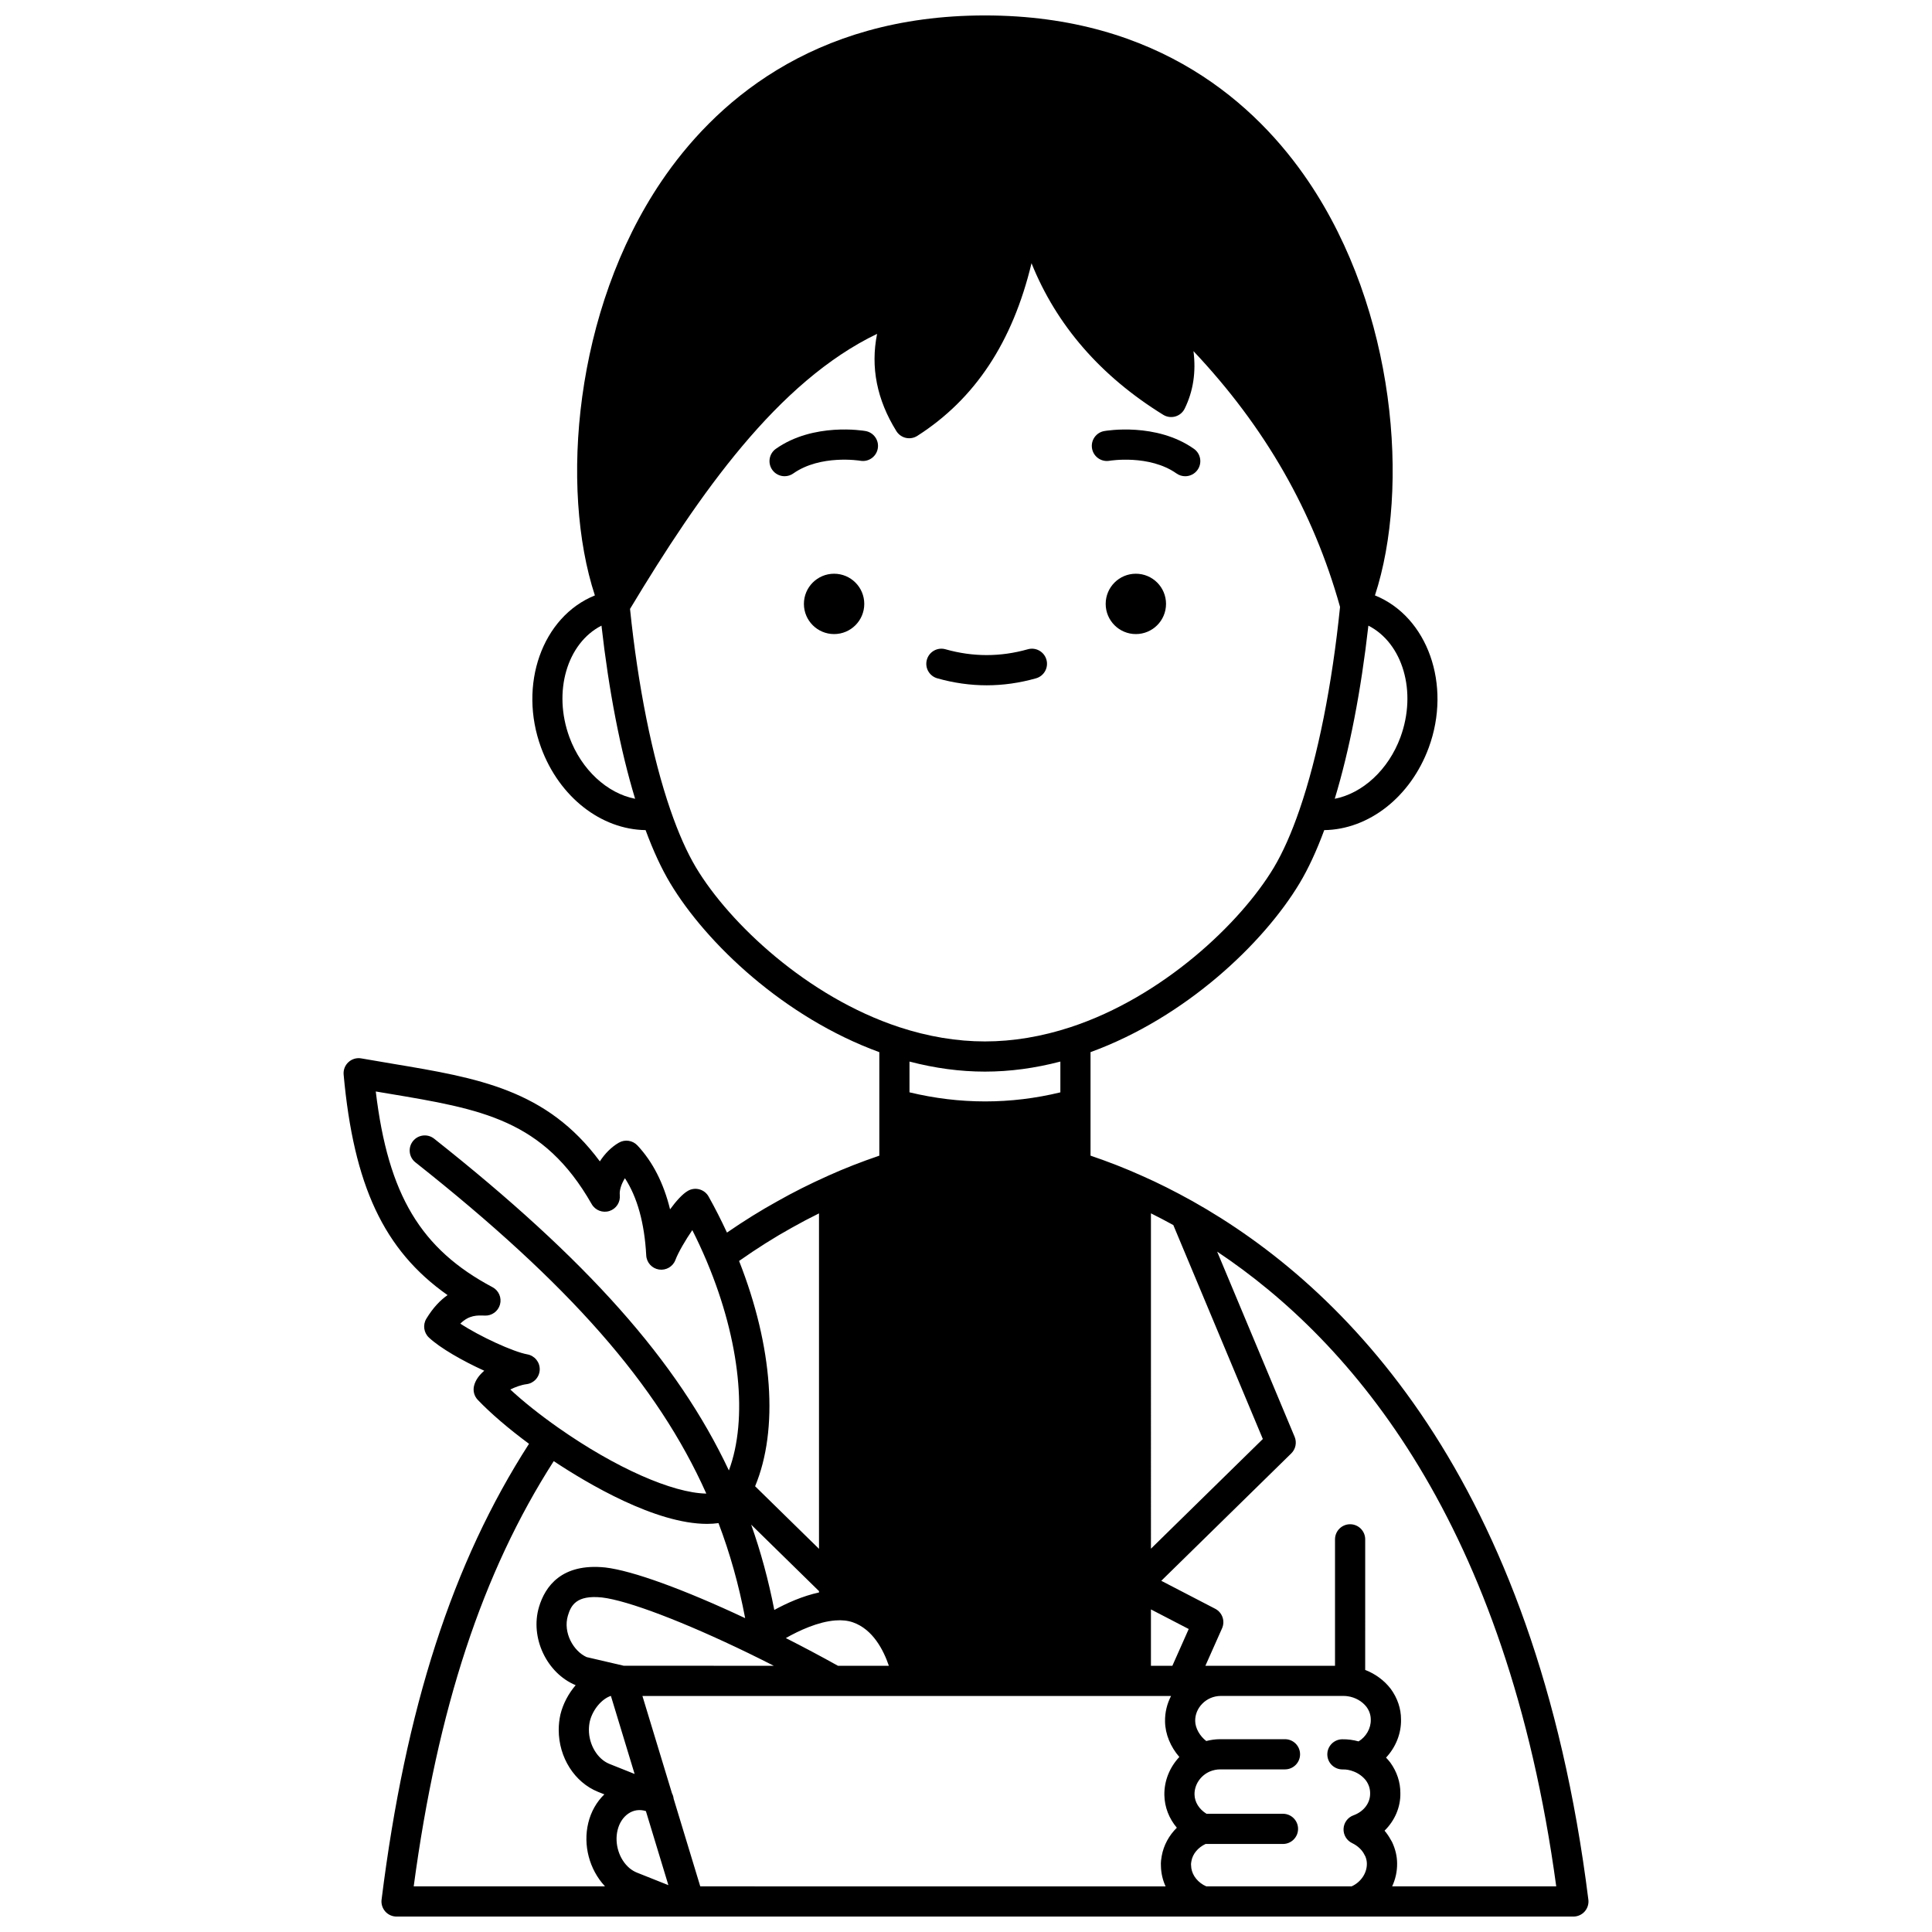
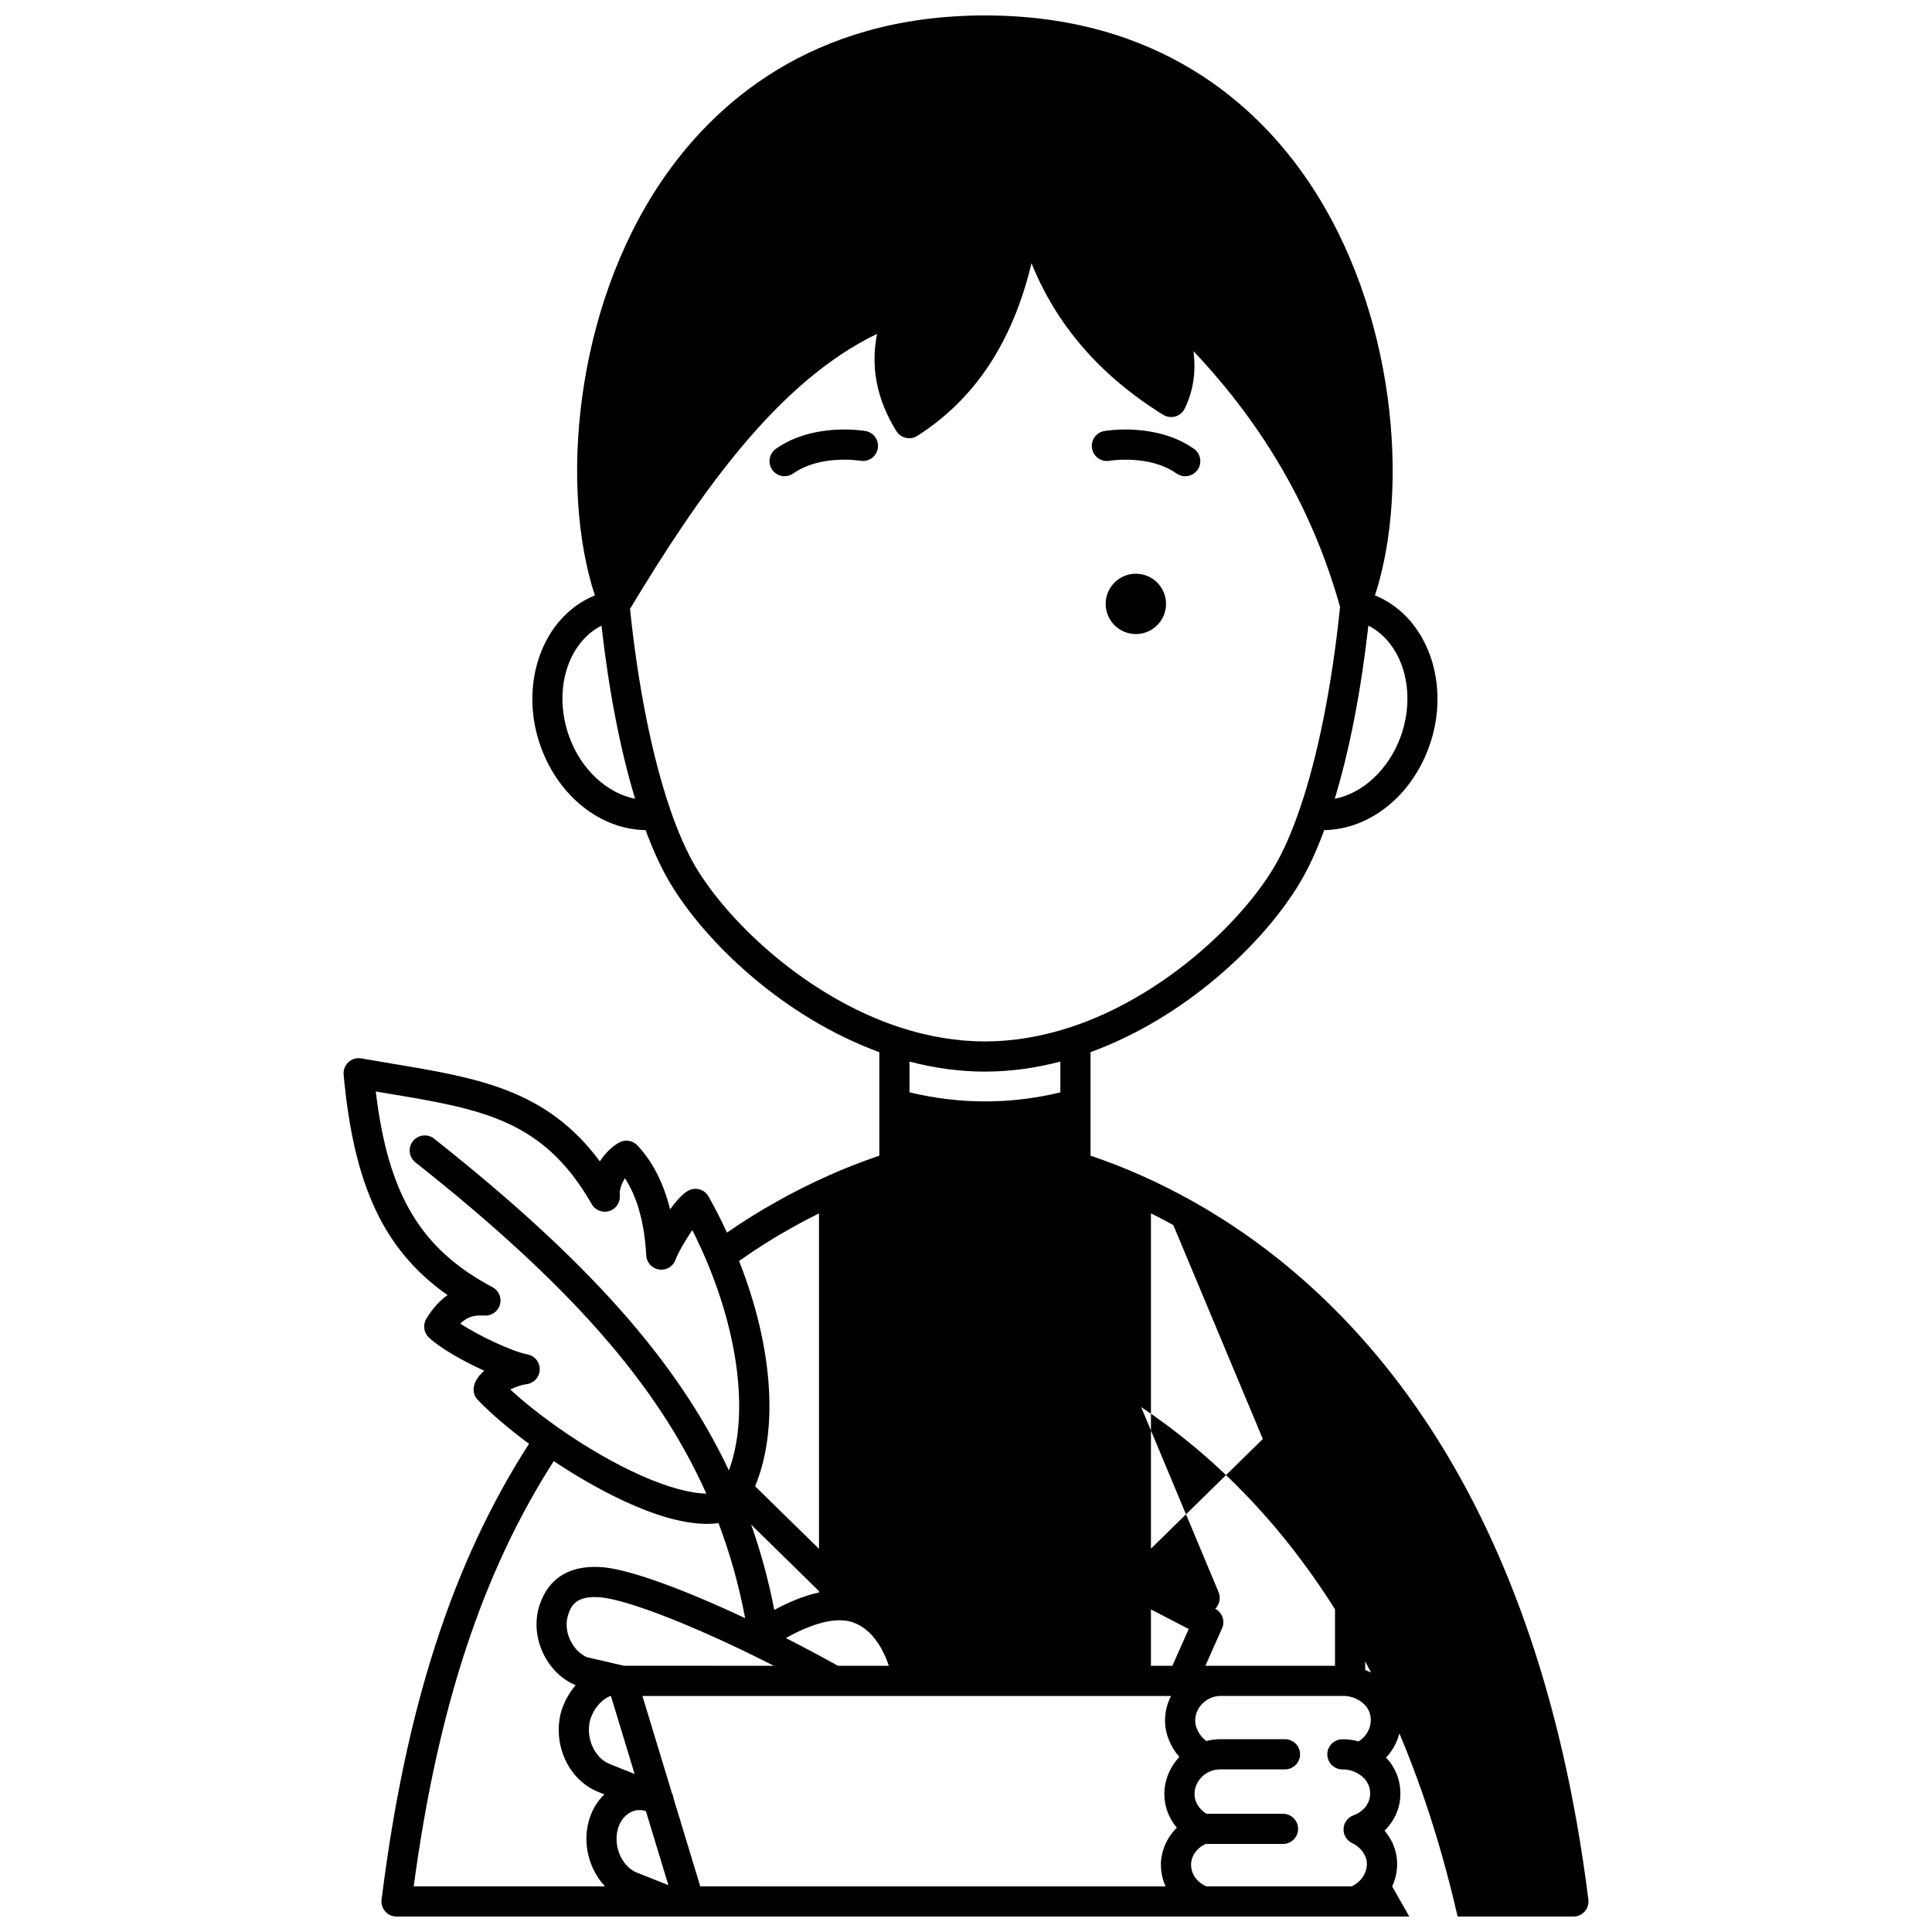
<svg xmlns="http://www.w3.org/2000/svg" width="800px" height="800px" version="1.1" viewBox="144 144 512 512">
  <defs>
    <clipPath id="a">
      <path d="m235 148.09h330v503.81h-330z" />
    </clipPath>
  </defs>
  <path d="m453.01 304.04c0 4.414-3.578 7.996-7.996 7.996s-7.996-3.582-7.996-7.996c0-4.418 3.578-7.996 7.996-7.996s7.996 3.578 7.996 7.996" />
-   <path d="m373.04 304.04c0 4.414-3.582 7.996-7.996 7.996-4.418 0-8-3.582-8-7.996 0-4.418 3.582-7.996 8-7.996 4.414 0 7.996 3.578 7.996 7.996" />
  <path d="m438.02 266.11c0.105-0.02 10.547-1.727 17.773 3.367 0.699 0.492 1.504 0.73 2.301 0.73 1.258 0 2.492-0.59 3.273-1.695 1.273-1.805 0.84-4.301-0.965-5.57-9.98-7.035-23.203-4.809-23.762-4.707-2.172 0.383-3.617 2.449-3.238 4.621 0.375 2.168 2.441 3.629 4.617 3.254z" />
  <path d="m373.38 258.23c-0.559-0.098-13.777-2.328-23.762 4.707-1.805 1.273-2.234 3.766-0.965 5.57 0.777 1.105 2.016 1.695 3.273 1.695 0.797 0 1.598-0.238 2.301-0.73 7.203-5.074 17.598-3.398 17.773-3.367 2.168 0.383 4.242-1.074 4.621-3.246 0.383-2.172-1.07-4.246-3.242-4.629z" />
  <g clip-path="url(#a)">
-     <path d="m564.93 647.41c-14.023-112.19-64.781-162.57-104.9-185.09-4.727-2.633-9.238-4.894-13.375-6.707-0.027-0.012-0.051-0.023-0.078-0.035-0.008-0.004-0.016-0.008-0.023-0.012-4.301-1.938-8.773-3.68-13.551-5.309v-27.43c25.207-9.184 45.863-28.859 55.41-44.77 2.312-3.859 4.5-8.586 6.527-14.066 11.781-0.164 22.863-8.746 27.695-21.863 6.113-16.633-0.289-34.691-14.258-40.34 9.301-28.426 5.477-75.586-17.668-109.77-13.566-20.039-39.445-43.926-85.695-43.926-46.273 0-72.16 23.906-85.73 43.961-23.133 34.195-26.941 81.332-17.633 109.74-13.973 5.66-20.367 23.715-14.254 40.34 4.828 13.113 15.91 21.691 27.691 21.855 2.027 5.492 4.219 10.219 6.531 14.074 9.543 15.91 30.203 35.582 55.41 44.77v27.434c-4.762 1.621-9.23 3.363-13.535 5.305-0.004 0.004-0.012 0.004-0.016 0.008-0.023 0.012-0.047 0.02-0.066 0.031-4.816 2.156-9.219 4.371-13.41 6.746-4.344 2.394-8.82 5.176-13.348 8.293-1.512-3.254-3.133-6.457-4.867-9.551-0.523-0.934-1.395-1.617-2.43-1.902-1.031-0.285-2.133-0.145-3.059 0.395-1.438 0.828-3.113 2.699-4.723 4.898-1.695-6.926-4.59-12.598-8.652-16.938-1.27-1.352-3.305-1.656-4.914-0.73-1.969 1.133-3.711 2.898-5.043 4.957-14.102-19.055-32.332-22.098-54.785-25.852-2.727-0.453-5.535-0.926-8.434-1.438-1.23-0.219-2.484 0.148-3.402 0.992-0.918 0.844-1.391 2.066-1.277 3.309 2.66 29.25 10.594 46.512 27.543 58.43-1.902 1.32-3.828 3.301-5.625 6.258-0.98 1.617-0.695 3.699 0.684 4.992 2.981 2.797 9.016 6.234 14.664 8.793-1.34 1.145-2.356 2.5-2.719 4.047-0.309 1.316 0.066 2.699 1.004 3.676 3.43 3.59 8.18 7.652 13.574 11.641-20.273 31.488-32.719 70.004-39.07 120.79-0.145 1.137 0.211 2.281 0.969 3.144 0.758 0.859 1.852 1.352 2.996 1.352h72.082 0.012 0.012 5.41 0.012 0.012 176.4 0.012 0.012 57.918c1.148 0 2.238-0.492 2.996-1.352 0.758-0.863 1.109-2.008 0.969-3.148zm-60.891-41.922c-1.402-0.387-2.848-0.586-4.336-0.562-2.207 0.027-3.977 1.84-3.949 4.047s1.824 3.949 4.047 3.949c1.02-0.039 2.043 0.18 2.992 0.562 0.012 0.004 0.023 0.008 0.035 0.012 1.27 0.508 2.367 1.324 3.176 2.367 0.727 1.027 1.094 2.125 1.094 3.356 0.062 2.566-1.668 4.863-4.41 5.856-1.516 0.547-2.555 1.953-2.633 3.562-0.078 1.609 0.816 3.109 2.269 3.805 1.48 0.707 2.68 1.844 3.281 3.109 0.07 0.145 0.148 0.285 0.23 0.418 0.266 0.66 0.398 1.305 0.398 1.941 0.027 2.516-1.613 4.894-4.031 5.992h-38.531c-0.258-0.121-0.516-0.25-0.773-0.387-2.008-1.188-3.223-3.121-3.25-5.188-0.004-0.102-0.008-0.199-0.016-0.301-0.012-0.137 0.047-0.48 0.113-0.859 0.34-1.891 1.754-3.562 3.742-4.496h20.512c2.207 0 4-1.789 4-4 0-2.207-1.789-4-4-4h-20.266c-1.945-1.195-3.148-3.094-3.176-5.121-0.047-2.594 1.609-5.047 4.098-6.098 0.863-0.355 1.766-0.539 2.66-0.547h17.215c2.207 0 4-1.789 4-4 0-2.207-1.789-4-4-4h-17.238c-1.227 0.008-2.434 0.18-3.621 0.484-1.707-1.312-2.906-3.391-2.934-5.309-0.031-1.676 0.629-3.297 1.859-4.559 1.293-1.328 3.043-2.066 4.898-2.078h32.496c0.348-0.008 0.734 0.02 1.172 0.082 2.012 0.285 3.844 1.348 4.977 2.824 0.746 1.031 1.129 2.141 1.129 3.383 0.066 2.305-1.25 4.551-3.231 5.754zm-174.46 38.422-7.055-23.227c-0.055-0.496-0.199-0.98-0.434-1.422l-7.84-25.809h70.324c0.039 0 0.074 0.012 0.113 0.012 0.035 0 0.07-0.012 0.105-0.012h69.551c-1.086 2.09-1.641 4.406-1.594 6.777 0.043 3.348 1.477 6.734 3.789 9.387-2.547 2.715-4.039 6.324-3.969 10.086 0.051 3.199 1.242 6.227 3.305 8.664-2.066 2.035-3.496 4.633-4.008 7.5-0.125 0.727-0.281 1.621-0.203 2.723 0.043 1.867 0.473 3.668 1.23 5.324zm75.438-215.92c6.57 0 13.273-0.902 19.992-2.664v8.16c-13.215 3.203-26.637 3.203-39.984-0.008v-8.152c6.719 1.758 13.422 2.664 19.992 2.664zm-38.949 157.46c-4.523-2.519-9.145-4.977-13.816-7.344 3.562-2.019 8.52-4.316 13.098-4.672 1.746-0.141 3.32 0.031 4.672 0.5 5.344 1.859 8.152 7.438 9.535 11.516zm-5.023-19.43c-4.305 0.934-8.461 2.781-11.848 4.633-1.539-7.894-3.566-15.375-6.129-22.605l17.977 17.613zm-18.57 16.148c2.199 1.07 4.394 2.168 6.582 3.281l-39.734-0.004-9.859-2.297c-3.484-1.559-6.309-6.484-4.965-10.992 0.805-2.695 2.234-5.512 9.023-4.809 6.84 0.793 21.766 6.473 38.953 14.82zm-31.637 56.922c-2.754-2.316-4.059-6.477-3.168-10.109 0.457-1.875 1.465-3.422 2.856-4.367 1.379-0.945 3.012-1.164 4.641-0.656l5.961 19.625-8.316-3.312c-0.691-0.273-1.363-0.68-1.973-1.18zm-10.527-38.934c0.777-3.168 3.231-5.969 5.582-6.727l6.285 20.691-6.699-2.676c-3.137-1.266-5.414-5.055-5.414-9.008 0-0.781 0.09-1.578 0.246-2.281zm154.38-14.707h-5.68v-14.934l10.012 5.191zm-5.68-119.9c1.922 0.953 3.906 1.996 5.93 3.106l23.723 56.699-29.652 29.066zm66.121-126.18c-3.195 8.672-10.059 14.883-17.41 16.316 3.918-12.918 6.961-28.578 8.914-45.883 9.105 4.641 12.93 17.504 8.496 29.566zm-220.23 0c-4.434-12.059-0.613-24.918 8.496-29.57 1.953 17.309 4.996 32.969 8.914 45.887-7.359-1.434-14.215-7.644-17.41-16.316zm33.574 34.582c-2.41-4.027-4.711-9.203-6.836-15.391-4.797-13.918-8.574-32.766-10.676-53.191 18.453-30.656 39.125-60.211 65.477-72.895-1.777 8.812-0.07 17.453 5.109 25.781 0.566 0.906 1.469 1.551 2.512 1.789 1.043 0.234 2.137 0.047 3.035-0.531 15.258-9.75 25.242-24.805 30.266-45.754 6.613 16.438 18.297 29.902 34.902 40.168 0.961 0.594 2.129 0.754 3.215 0.441s1.984-1.07 2.481-2.086c2.254-4.613 3.031-9.656 2.324-15.223 18.992 20.129 31.75 42.438 38.84 67.781-2.094 20.633-5.894 39.684-10.734 53.727-2.121 6.18-4.422 11.359-6.832 15.387-8.832 14.719-29.438 34.219-53.801 42.242-7.66 2.519-15.312 3.797-22.742 3.797-7.43 0-15.078-1.277-22.742-3.797-24.359-8.031-44.965-27.527-53.797-42.246zm25.422 95.379c2.309-1.305 4.684-2.555 7.144-3.769v88.898l-16.93-16.586c6.269-15.086 4.719-36.945-4.25-59.707 4.766-3.344 9.469-6.32 14.035-8.836zm-70.156 33.59c-3.695-0.664-12.547-4.715-17.754-8.141 2.336-2.309 4.519-2.215 6.492-2.133 1.852 0.082 3.535-1.145 4.027-2.945 0.488-1.801-0.332-3.703-1.98-4.578-18.984-10.09-27.66-24.406-30.945-51.871 1.109 0.188 2.203 0.371 3.285 0.551 24.777 4.141 41.148 6.875 53.938 29.301 0.941 1.648 2.914 2.406 4.711 1.82 1.805-0.586 2.945-2.359 2.734-4.246-0.141-1.258 0.441-2.981 1.359-4.438 3.293 5.055 5.188 11.914 5.648 20.465 0.102 1.887 1.512 3.445 3.383 3.734 1.871 0.285 3.688-0.77 4.352-2.539 0.785-2.074 2.731-5.371 4.477-7.906 1.332 2.633 2.578 5.324 3.734 8.047 0.055 0.164 0.121 0.32 0.199 0.48 8.758 20.91 10.84 41.555 5.758 55.16-13.711-29.074-37.57-55.828-78.113-87.918-1.73-1.371-4.246-1.074-5.617 0.652-1.371 1.73-1.078 4.246 0.652 5.617 40.801 32.289 64.164 58.836 77.094 87.785-8.891-0.148-24.016-6.766-39.25-17.473-4.84-3.398-9.227-6.894-12.691-10.109 1.281-0.641 2.922-1.242 4.289-1.41 1.961-0.242 3.453-1.883 3.508-3.859 0.055-1.977-1.344-3.695-3.289-4.047zm7.004 28.297c9.008 5.977 26.98 16.629 40.641 16.629 1.035 0 2.043-0.074 3.023-0.203 3.039 8.004 5.375 16.312 7.066 25.188-16.25-7.633-29.898-12.602-37.082-13.434-11.57-1.191-15.934 5.035-17.555 10.469-2.418 8.102 2.027 17.535 9.719 20.727-1.922 2.231-3.348 4.945-4.035 7.738-0.305 1.359-0.457 2.738-0.457 4.106 0 7.309 4.188 13.91 10.426 16.426l1.668 0.664c-2.051 1.98-3.539 4.586-4.258 7.551-1.441 5.906 0.301 12.379 4.363 16.746l0.004 0.082h-50.633c6.34-47.188 18.203-83.215 37.109-112.69zm222.19 112.69c0.863-1.867 1.336-3.918 1.312-6.039 0-1.926-0.457-3.863-1.355-5.754-0.102-0.211-0.219-0.41-0.352-0.598-0.453-0.836-0.996-1.629-1.621-2.367 2.711-2.664 4.285-6.262 4.188-10.035 0-2.82-0.91-5.578-2.633-7.973-0.023-0.031-0.047-0.062-0.07-0.094-0.336-0.441-0.707-0.859-1.09-1.258 2.551-2.727 4.055-6.379 3.969-10.137 0-2.832-0.918-5.594-2.707-8.062-1.727-2.266-4.106-4-6.789-5.039l0.004-34.609c0-2.207-1.789-4-4-4-2.207 0-4 1.789-4 4v33.508h-34.352l4.418-9.93c0.859-1.934 0.062-4.199-1.812-5.176l-14.293-7.414 34.445-33.762c1.168-1.145 1.52-2.891 0.891-4.398l-20.531-49.074c35.875 23.918 76.773 71.965 89.859 168.21z" />
+     <path d="m564.93 647.41c-14.023-112.19-64.781-162.57-104.9-185.09-4.727-2.633-9.238-4.894-13.375-6.707-0.027-0.012-0.051-0.023-0.078-0.035-0.008-0.004-0.016-0.008-0.023-0.012-4.301-1.938-8.773-3.68-13.551-5.309v-27.43c25.207-9.184 45.863-28.859 55.41-44.77 2.312-3.859 4.5-8.586 6.527-14.066 11.781-0.164 22.863-8.746 27.695-21.863 6.113-16.633-0.289-34.691-14.258-40.34 9.301-28.426 5.477-75.586-17.668-109.77-13.566-20.039-39.445-43.926-85.695-43.926-46.273 0-72.16 23.906-85.73 43.961-23.133 34.195-26.941 81.332-17.633 109.74-13.973 5.66-20.367 23.715-14.254 40.34 4.828 13.113 15.91 21.691 27.691 21.855 2.027 5.492 4.219 10.219 6.531 14.074 9.543 15.91 30.203 35.582 55.41 44.77v27.434c-4.762 1.621-9.23 3.363-13.535 5.305-0.004 0.004-0.012 0.004-0.016 0.008-0.023 0.012-0.047 0.02-0.066 0.031-4.816 2.156-9.219 4.371-13.41 6.746-4.344 2.394-8.82 5.176-13.348 8.293-1.512-3.254-3.133-6.457-4.867-9.551-0.523-0.934-1.395-1.617-2.43-1.902-1.031-0.285-2.133-0.145-3.059 0.395-1.438 0.828-3.113 2.699-4.723 4.898-1.695-6.926-4.59-12.598-8.652-16.938-1.27-1.352-3.305-1.656-4.914-0.73-1.969 1.133-3.711 2.898-5.043 4.957-14.102-19.055-32.332-22.098-54.785-25.852-2.727-0.453-5.535-0.926-8.434-1.438-1.23-0.219-2.484 0.148-3.402 0.992-0.918 0.844-1.391 2.066-1.277 3.309 2.66 29.25 10.594 46.512 27.543 58.43-1.902 1.32-3.828 3.301-5.625 6.258-0.98 1.617-0.695 3.699 0.684 4.992 2.981 2.797 9.016 6.234 14.664 8.793-1.34 1.145-2.356 2.5-2.719 4.047-0.309 1.316 0.066 2.699 1.004 3.676 3.43 3.59 8.18 7.652 13.574 11.641-20.273 31.488-32.719 70.004-39.07 120.79-0.145 1.137 0.211 2.281 0.969 3.144 0.758 0.859 1.852 1.352 2.996 1.352h72.082 0.012 0.012 5.41 0.012 0.012 176.4 0.012 0.012 57.918c1.148 0 2.238-0.492 2.996-1.352 0.758-0.863 1.109-2.008 0.969-3.148zm-60.891-41.922c-1.402-0.387-2.848-0.586-4.336-0.562-2.207 0.027-3.977 1.84-3.949 4.047s1.824 3.949 4.047 3.949c1.02-0.039 2.043 0.18 2.992 0.562 0.012 0.004 0.023 0.008 0.035 0.012 1.27 0.508 2.367 1.324 3.176 2.367 0.727 1.027 1.094 2.125 1.094 3.356 0.062 2.566-1.668 4.863-4.41 5.856-1.516 0.547-2.555 1.953-2.633 3.562-0.078 1.609 0.816 3.109 2.269 3.805 1.48 0.707 2.68 1.844 3.281 3.109 0.07 0.145 0.148 0.285 0.23 0.418 0.266 0.66 0.398 1.305 0.398 1.941 0.027 2.516-1.613 4.894-4.031 5.992h-38.531c-0.258-0.121-0.516-0.25-0.773-0.387-2.008-1.188-3.223-3.121-3.25-5.188-0.004-0.102-0.008-0.199-0.016-0.301-0.012-0.137 0.047-0.48 0.113-0.859 0.34-1.891 1.754-3.562 3.742-4.496h20.512c2.207 0 4-1.789 4-4 0-2.207-1.789-4-4-4h-20.266c-1.945-1.195-3.148-3.094-3.176-5.121-0.047-2.594 1.609-5.047 4.098-6.098 0.863-0.355 1.766-0.539 2.66-0.547h17.215c2.207 0 4-1.789 4-4 0-2.207-1.789-4-4-4h-17.238c-1.227 0.008-2.434 0.18-3.621 0.484-1.707-1.312-2.906-3.391-2.934-5.309-0.031-1.676 0.629-3.297 1.859-4.559 1.293-1.328 3.043-2.066 4.898-2.078h32.496c0.348-0.008 0.734 0.02 1.172 0.082 2.012 0.285 3.844 1.348 4.977 2.824 0.746 1.031 1.129 2.141 1.129 3.383 0.066 2.305-1.25 4.551-3.231 5.754zm-174.46 38.422-7.055-23.227c-0.055-0.496-0.199-0.98-0.434-1.422l-7.84-25.809h70.324c0.039 0 0.074 0.012 0.113 0.012 0.035 0 0.07-0.012 0.105-0.012h69.551c-1.086 2.09-1.641 4.406-1.594 6.777 0.043 3.348 1.477 6.734 3.789 9.387-2.547 2.715-4.039 6.324-3.969 10.086 0.051 3.199 1.242 6.227 3.305 8.664-2.066 2.035-3.496 4.633-4.008 7.5-0.125 0.727-0.281 1.621-0.203 2.723 0.043 1.867 0.473 3.668 1.23 5.324zm75.438-215.92c6.57 0 13.273-0.902 19.992-2.664v8.16c-13.215 3.203-26.637 3.203-39.984-0.008v-8.152c6.719 1.758 13.422 2.664 19.992 2.664zm-38.949 157.46c-4.523-2.519-9.145-4.977-13.816-7.344 3.562-2.019 8.52-4.316 13.098-4.672 1.746-0.141 3.32 0.031 4.672 0.5 5.344 1.859 8.152 7.438 9.535 11.516zm-5.023-19.43c-4.305 0.934-8.461 2.781-11.848 4.633-1.539-7.894-3.566-15.375-6.129-22.605l17.977 17.613zm-18.57 16.148c2.199 1.07 4.394 2.168 6.582 3.281l-39.734-0.004-9.859-2.297c-3.484-1.559-6.309-6.484-4.965-10.992 0.805-2.695 2.234-5.512 9.023-4.809 6.84 0.793 21.766 6.473 38.953 14.82zm-31.637 56.922c-2.754-2.316-4.059-6.477-3.168-10.109 0.457-1.875 1.465-3.422 2.856-4.367 1.379-0.945 3.012-1.164 4.641-0.656l5.961 19.625-8.316-3.312c-0.691-0.273-1.363-0.68-1.973-1.18zm-10.527-38.934c0.777-3.168 3.231-5.969 5.582-6.727l6.285 20.691-6.699-2.676c-3.137-1.266-5.414-5.055-5.414-9.008 0-0.781 0.09-1.578 0.246-2.281zm154.38-14.707h-5.68v-14.934l10.012 5.191zm-5.68-119.9c1.922 0.953 3.906 1.996 5.93 3.106l23.723 56.699-29.652 29.066zm66.121-126.18c-3.195 8.672-10.059 14.883-17.41 16.316 3.918-12.918 6.961-28.578 8.914-45.883 9.105 4.641 12.93 17.504 8.496 29.566zm-220.23 0c-4.434-12.059-0.613-24.918 8.496-29.57 1.953 17.309 4.996 32.969 8.914 45.887-7.359-1.434-14.215-7.644-17.41-16.316zm33.574 34.582c-2.41-4.027-4.711-9.203-6.836-15.391-4.797-13.918-8.574-32.766-10.676-53.191 18.453-30.656 39.125-60.211 65.477-72.895-1.777 8.812-0.07 17.453 5.109 25.781 0.566 0.906 1.469 1.551 2.512 1.789 1.043 0.234 2.137 0.047 3.035-0.531 15.258-9.75 25.242-24.805 30.266-45.754 6.613 16.438 18.297 29.902 34.902 40.168 0.961 0.594 2.129 0.754 3.215 0.441s1.984-1.07 2.481-2.086c2.254-4.613 3.031-9.656 2.324-15.223 18.992 20.129 31.75 42.438 38.84 67.781-2.094 20.633-5.894 39.684-10.734 53.727-2.121 6.18-4.422 11.359-6.832 15.387-8.832 14.719-29.438 34.219-53.801 42.242-7.66 2.519-15.312 3.797-22.742 3.797-7.43 0-15.078-1.277-22.742-3.797-24.359-8.031-44.965-27.527-53.797-42.246zm25.422 95.379c2.309-1.305 4.684-2.555 7.144-3.769v88.898l-16.93-16.586c6.269-15.086 4.719-36.945-4.25-59.707 4.766-3.344 9.469-6.32 14.035-8.836zm-70.156 33.59c-3.695-0.664-12.547-4.715-17.754-8.141 2.336-2.309 4.519-2.215 6.492-2.133 1.852 0.082 3.535-1.145 4.027-2.945 0.488-1.801-0.332-3.703-1.98-4.578-18.984-10.09-27.66-24.406-30.945-51.871 1.109 0.188 2.203 0.371 3.285 0.551 24.777 4.141 41.148 6.875 53.938 29.301 0.941 1.648 2.914 2.406 4.711 1.82 1.805-0.586 2.945-2.359 2.734-4.246-0.141-1.258 0.441-2.981 1.359-4.438 3.293 5.055 5.188 11.914 5.648 20.465 0.102 1.887 1.512 3.445 3.383 3.734 1.871 0.285 3.688-0.77 4.352-2.539 0.785-2.074 2.731-5.371 4.477-7.906 1.332 2.633 2.578 5.324 3.734 8.047 0.055 0.164 0.121 0.32 0.199 0.48 8.758 20.91 10.84 41.555 5.758 55.16-13.711-29.074-37.57-55.828-78.113-87.918-1.73-1.371-4.246-1.074-5.617 0.652-1.371 1.73-1.078 4.246 0.652 5.617 40.801 32.289 64.164 58.836 77.094 87.785-8.891-0.148-24.016-6.766-39.25-17.473-4.84-3.398-9.227-6.894-12.691-10.109 1.281-0.641 2.922-1.242 4.289-1.41 1.961-0.242 3.453-1.883 3.508-3.859 0.055-1.977-1.344-3.695-3.289-4.047zm7.004 28.297c9.008 5.977 26.98 16.629 40.641 16.629 1.035 0 2.043-0.074 3.023-0.203 3.039 8.004 5.375 16.312 7.066 25.188-16.25-7.633-29.898-12.602-37.082-13.434-11.57-1.191-15.934 5.035-17.555 10.469-2.418 8.102 2.027 17.535 9.719 20.727-1.922 2.231-3.348 4.945-4.035 7.738-0.305 1.359-0.457 2.738-0.457 4.106 0 7.309 4.188 13.91 10.426 16.426l1.668 0.664c-2.051 1.98-3.539 4.586-4.258 7.551-1.441 5.906 0.301 12.379 4.363 16.746l0.004 0.082h-50.633c6.34-47.188 18.203-83.215 37.109-112.69zm222.19 112.69c0.863-1.867 1.336-3.918 1.312-6.039 0-1.926-0.457-3.863-1.355-5.754-0.102-0.211-0.219-0.41-0.352-0.598-0.453-0.836-0.996-1.629-1.621-2.367 2.711-2.664 4.285-6.262 4.188-10.035 0-2.82-0.91-5.578-2.633-7.973-0.023-0.031-0.047-0.062-0.07-0.094-0.336-0.441-0.707-0.859-1.09-1.258 2.551-2.727 4.055-6.379 3.969-10.137 0-2.832-0.918-5.594-2.707-8.062-1.727-2.266-4.106-4-6.789-5.039l0.004-34.609c0-2.207-1.789-4-4-4-2.207 0-4 1.789-4 4v33.508h-34.352l4.418-9.93c0.859-1.934 0.062-4.199-1.812-5.176c1.168-1.145 1.52-2.891 0.891-4.398l-20.531-49.074c35.875 23.918 76.773 71.965 89.859 168.21z" />
  </g>
-   <path d="m392.39 323.76c4.344 1.23 8.746 1.852 13.082 1.852 4.34 0 8.742-0.621 13.082-1.852 2.125-0.602 3.359-2.812 2.762-4.934-0.602-2.125-2.812-3.367-4.934-2.762-7.269 2.055-14.547 2.055-21.816 0-2.121-0.605-4.336 0.633-4.934 2.762-0.605 2.121 0.633 4.332 2.758 4.934z" />
</svg>